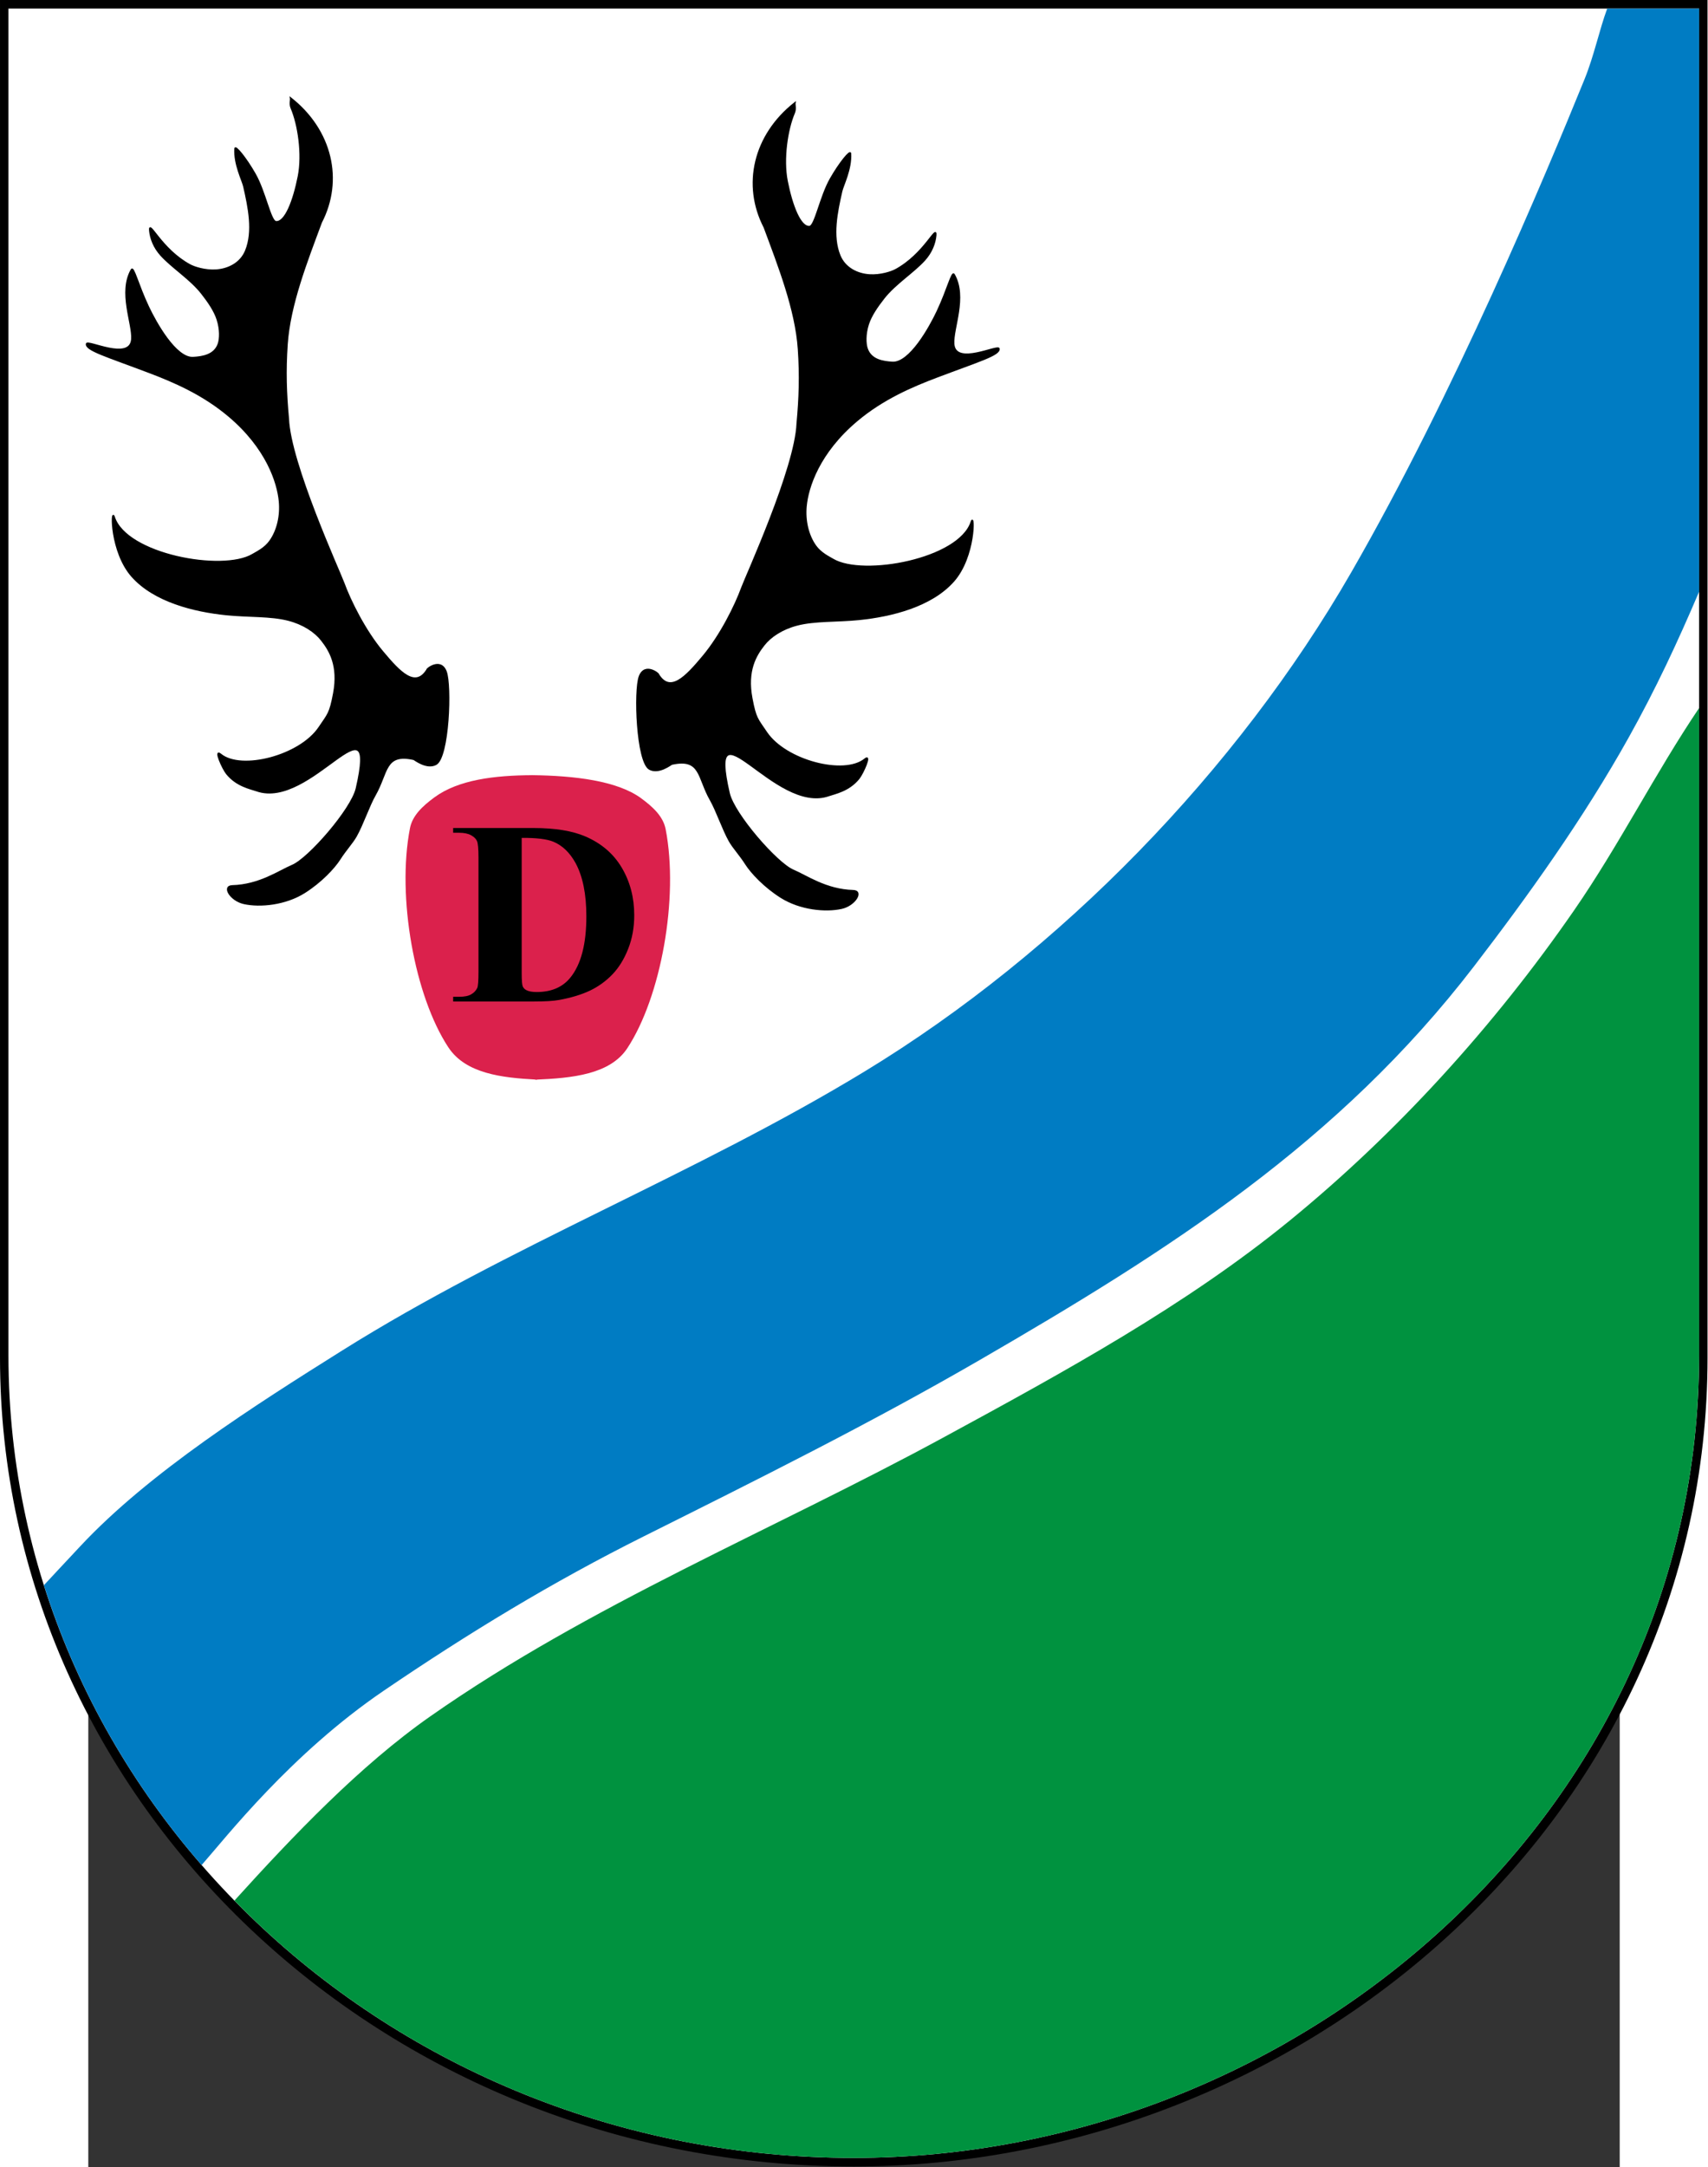
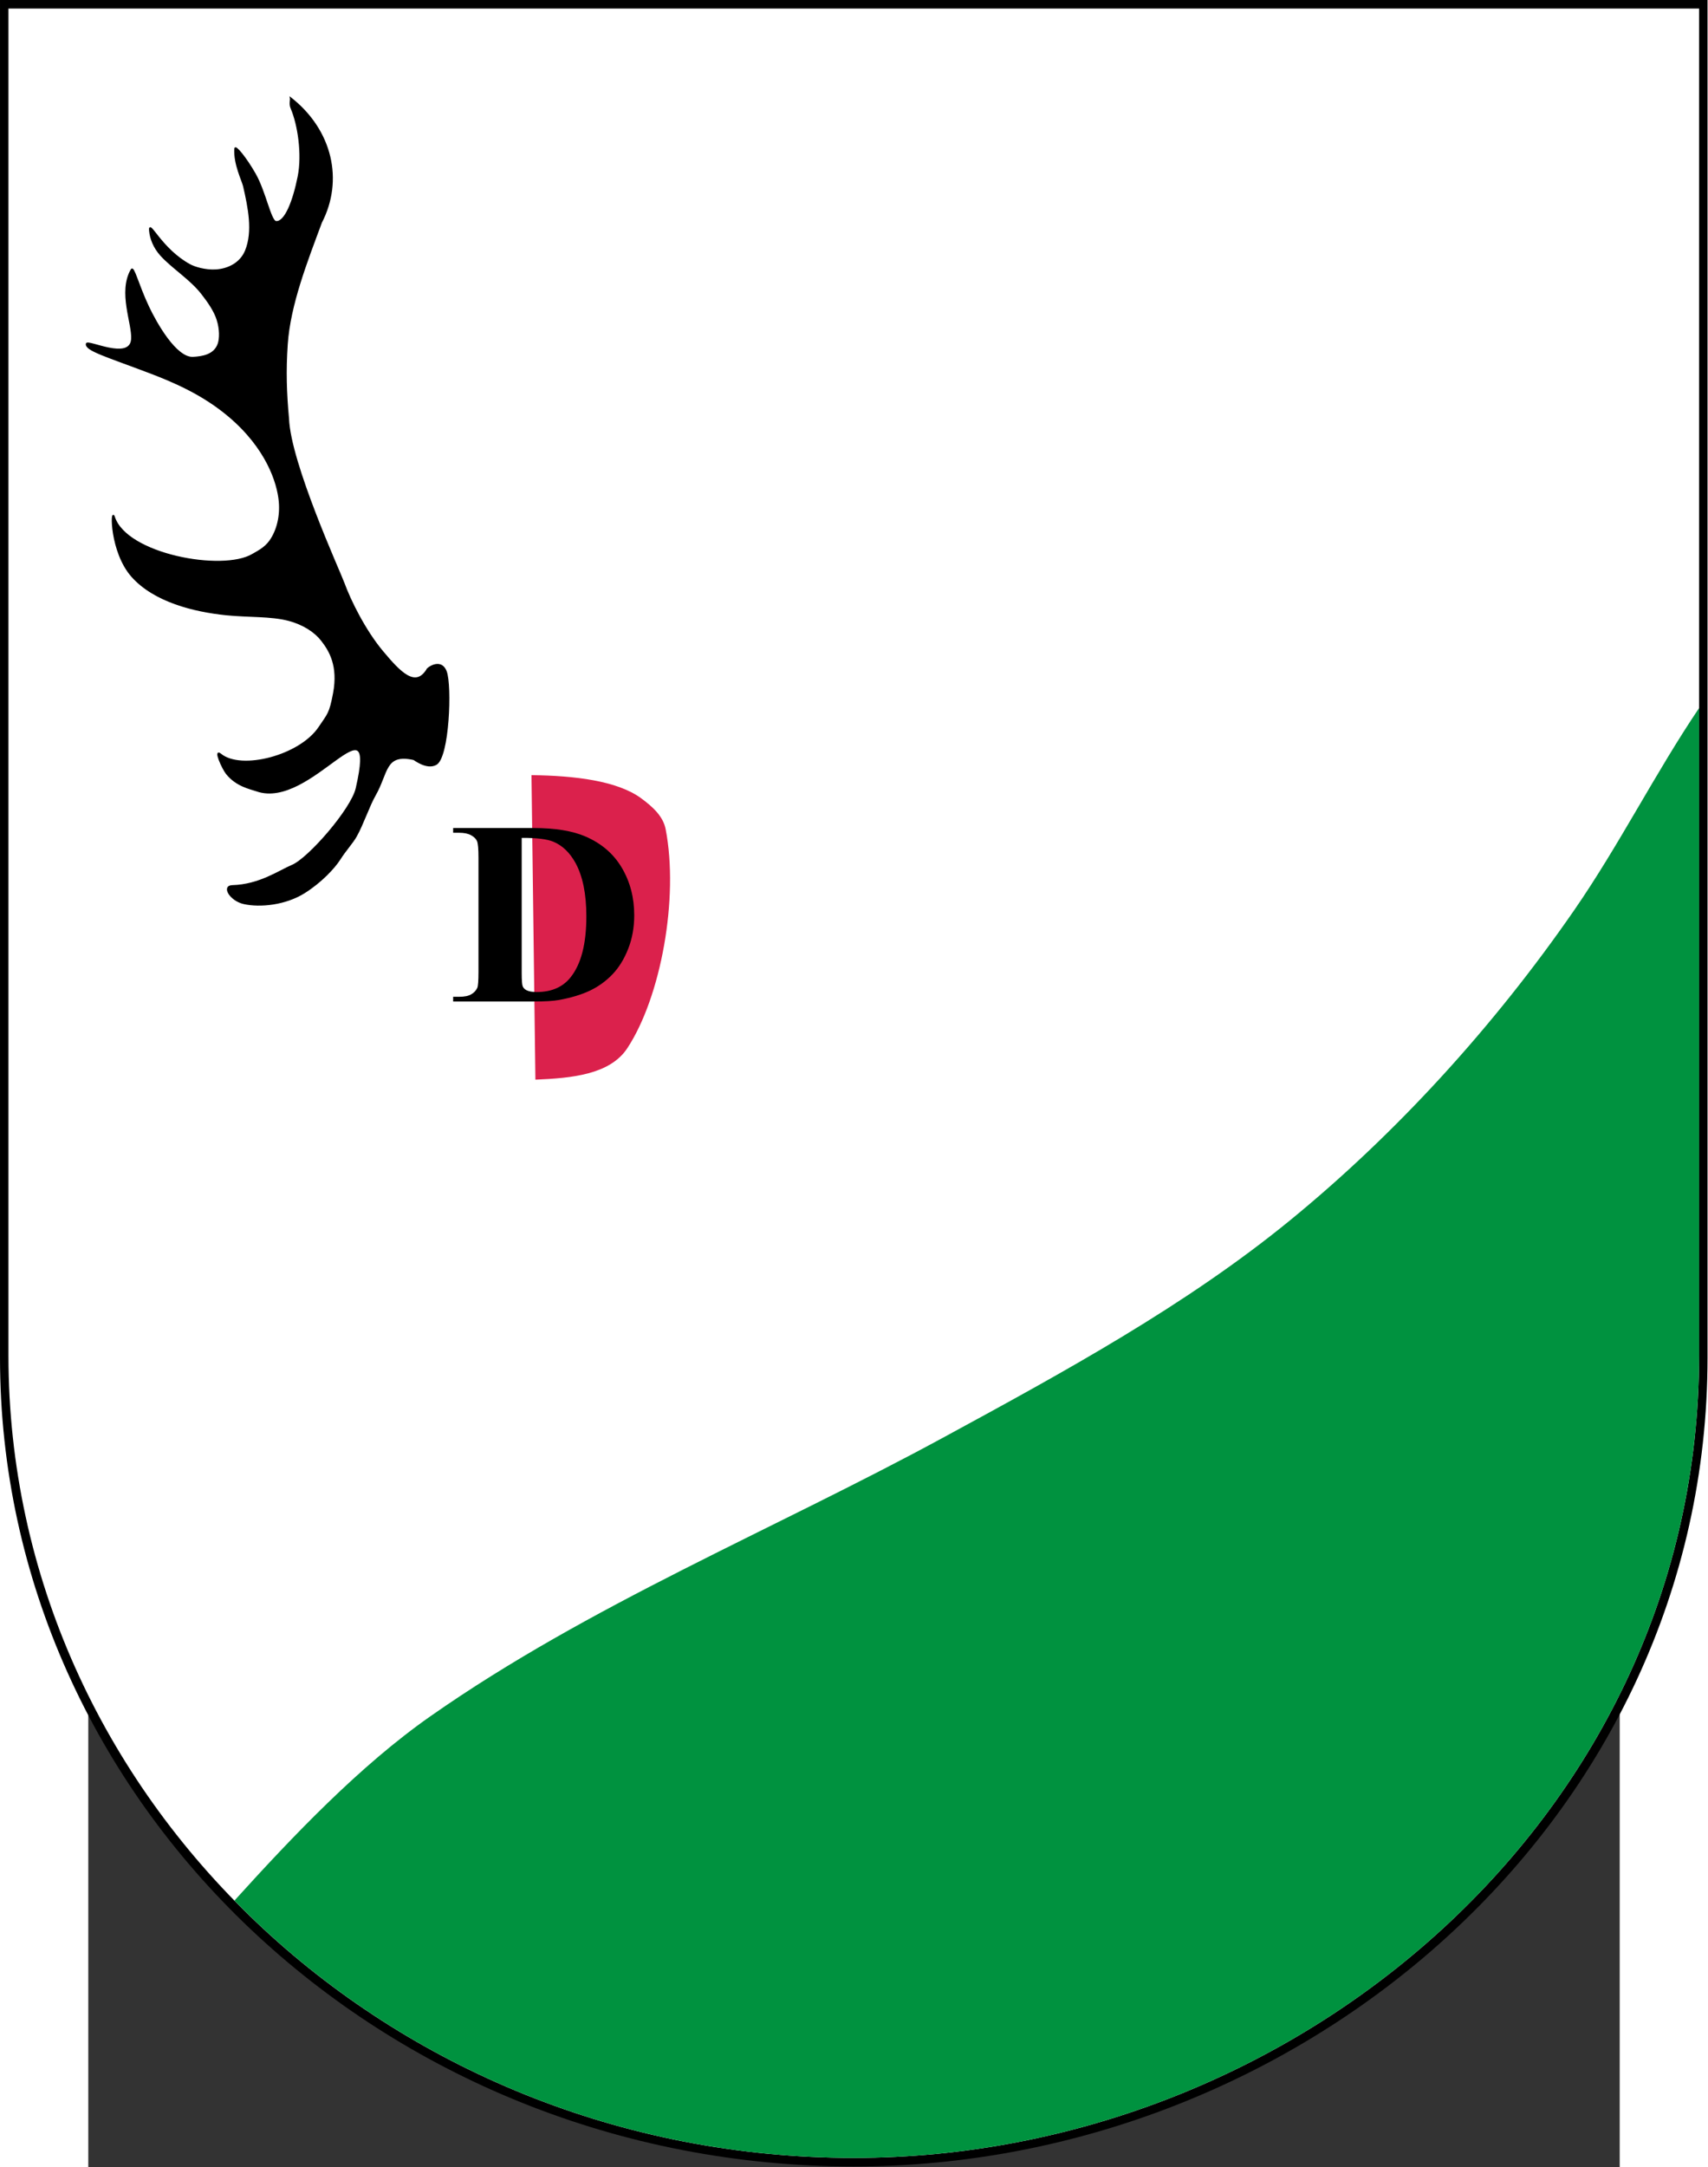
<svg xmlns="http://www.w3.org/2000/svg" xmlns:ns1="http://sodipodi.sourceforge.net/DTD/sodipodi-0.dtd" xmlns:ns2="http://www.inkscape.org/namespaces/inkscape" xml:space="preserve" width="744" height="943.442" style="shape-rendering:geometricPrecision; text-rendering:geometricPrecision; image-rendering:optimizeQuality; fill-rule:evenodd; clip-rule:evenodd" viewBox="0 0 210 297" id="svg2" ns1:version="0.32" ns2:version="0.45.1" ns1:docname="POL gmina Nowy Duninów COA.svg" ns2:output_extension="org.inkscape.output.svg.inkscape" ns1:docbase="C:\Users\Mistrz\Desktop\Herby pdf" version="1.0">
  <rect x="0" y="0" width="210" height="297" fill="#333333" stroke="none" />
  <ns1:namedview ns2:window-height="480" ns2:window-width="640" ns2:pageshadow="2" ns2:pageopacity="0.0" guidetolerance="10.0" gridtolerance="10.0" objecttolerance="10.0" borderopacity="1.0" bordercolor="#666666" pagecolor="#ffffff" id="base" />
  <defs id="defs4">
    <style type="text/css" id="style6">
   
    .str1 {stroke:#DB214C;stroke-width:0.176}
    .str0 {stroke:black;stroke-width:0.176}
    .fil4 {fill:#007CC3}
    .fil5 {fill:#00923F}
    .fil2 {fill:#DB214C}
    .fil1 {fill:white}
    .fil0 {fill:black}
    .fil3 {fill:black;fill-rule:nonzero}
   
  </style>
  </defs>
  <g id="Warstwa_x0020_1" transform="matrix(1.115,0,0,1.115,-12.107,-17.123)">
    <path class="fil0" d="M 210,182.23 C 210,239.091 160.048,281.647 105,281.647 C 47.167,281.647 0,236.988 0,182.23 L 0,15.353 L 210,15.353 L 210,182.23 L 210,182.23 z " id="path10" style="fill:#000000" />
    <path class="fil1" d="M 208.96,181.962 C 208.96,238.372 159.503,280.59 105,280.59 C 47.74,280.59 1.04,236.285 1.039,181.962 L 1.039,16.41 L 208.96,16.41 L 208.96,181.962 z " id="path12" style="fill:#ffffff" />
    <path class="fil0 str0" d="M 52.543,97.644 L 52.543,97.644 C 51.09,100.028 49.178,97.996 47.04,95.442 C 44.866,92.845 43.057,89.177 42.277,87.036 C 41.752,85.595 35.663,72.312 35.457,66.802 C 35.168,63.674 35.076,60.961 35.301,57.67 C 35.632,52.81 37.722,47.496 39.508,42.691 C 42.179,37.523 40.821,31.388 35.739,27.399 C 35.789,27.648 35.598,28.124 35.825,28.652 C 36.687,30.656 37.241,34.298 36.702,37.026 C 36.1,40.081 35.057,42.739 33.936,42.611 C 33.264,42.535 32.613,38.933 31.368,36.748 C 30.231,34.752 28.93,33.184 28.903,33.617 C 28.782,35.537 29.824,37.533 29.99,38.267 C 30.573,40.835 31.197,43.774 30.225,46.168 C 29.594,47.722 28.069,48.458 26.589,48.559 C 25.206,48.653 23.865,48.197 23.367,47.927 C 19.815,46.006 18.29,42.245 18.419,43.692 C 18.506,44.662 18.924,45.772 19.797,46.734 C 21.181,48.262 23.406,49.635 24.8,51.41 C 25.64,52.477 26.381,53.571 26.716,54.606 C 27.127,55.877 27.06,57.012 26.874,57.581 C 26.397,59.045 24.861,59.237 23.765,59.307 C 21.621,59.442 19.153,54.996 18.233,53.042 C 16.961,50.341 16.429,48.043 16.165,48.503 C 14.566,51.28 16.348,55.138 16.213,57.043 C 16.017,59.807 10.727,57.073 10.643,57.623 C 10.524,58.398 13.047,59.116 18.297,61.103 C 21.347,62.257 24.927,63.783 28.131,66.482 C 32.792,70.409 34.154,74.646 34.372,76.986 C 34.535,78.728 34.14,80.538 33.206,81.853 C 32.572,82.748 31.594,83.208 31.043,83.532 C 27.347,85.706 15.53,83.535 14.043,78.906 C 13.641,77.653 13.566,83.184 16.228,86.192 C 18.966,89.286 23.864,90.49 27.833,90.895 C 30.553,91.172 33.284,91.008 35.477,91.578 C 37.31,92.054 38.737,92.999 39.567,94.064 C 40.551,95.327 41.687,97.186 41.044,100.595 C 40.572,103.097 40.354,103.123 39.247,104.774 C 36.899,108.277 29.664,110.159 27.128,108.067 C 26.27,107.359 27.362,109.808 27.872,110.446 C 29.095,111.979 30.86,112.292 31.558,112.54 C 38.208,114.9 46.591,100.271 43.834,112.258 C 43.241,114.839 37.958,120.897 35.943,121.738 C 34.34,122.408 31.925,124.152 28.567,124.241 C 27.29,124.275 28.339,126.026 29.993,126.395 C 31.981,126.839 35.093,126.535 37.449,125.051 C 39.472,123.777 41.094,122.039 41.769,120.982 C 42.516,119.809 43.32,118.974 43.789,118.146 C 44.611,116.693 45.368,114.401 46.124,113.083 C 47.699,110.336 47.262,107.891 50.877,108.685 C 50.971,108.706 52.471,109.919 53.62,109.299 C 55.188,108.454 55.511,99.602 54.854,97.899 C 54.179,96.149 52.397,97.648 52.543,97.644 L 52.543,97.644 z " id="path14" style="fill:#000000;stroke:#000000;stroke-width:0.176" />
-     <path class="fil0 str0" d="M 80.958,98.236 L 80.958,98.236 C 82.412,100.621 84.323,98.588 86.461,96.034 C 88.635,93.437 90.445,89.769 91.224,87.628 C 91.749,86.187 97.839,72.904 98.044,67.395 C 98.333,64.266 98.425,61.553 98.201,58.262 C 97.869,53.402 95.779,48.088 93.993,43.283 C 91.322,38.115 92.68,31.98 97.763,27.991 C 97.712,28.239 97.903,28.716 97.677,29.244 C 96.815,31.248 96.261,34.89 96.799,37.618 C 97.401,40.673 98.444,43.331 99.565,43.203 C 100.237,43.127 100.888,39.525 102.133,37.34 C 103.27,35.344 104.571,33.776 104.598,34.209 C 104.719,36.129 103.677,38.125 103.511,38.859 C 102.929,41.427 102.305,44.366 103.277,46.76 C 103.908,48.314 105.433,49.05 106.913,49.151 C 108.296,49.245 109.636,48.789 110.135,48.519 C 113.687,46.598 115.211,42.837 115.082,44.284 C 114.996,45.254 114.577,46.364 113.705,47.326 C 112.32,48.854 110.096,50.227 108.701,52.002 C 107.862,53.069 107.12,54.163 106.785,55.198 C 106.375,56.469 106.441,57.604 106.627,58.173 C 107.105,59.637 108.64,59.829 109.736,59.899 C 111.88,60.034 114.349,55.588 115.269,53.634 C 116.54,50.933 117.072,48.635 117.337,49.095 C 118.935,51.872 117.153,55.73 117.289,57.635 C 117.485,60.399 122.775,57.665 122.859,58.215 C 122.977,58.99 120.455,59.708 115.204,61.695 C 112.154,62.849 108.574,64.375 105.371,67.074 C 100.709,71.001 99.348,75.238 99.129,77.578 C 98.966,79.32 99.361,81.13 100.295,82.445 C 100.93,83.34 101.907,83.8 102.458,84.124 C 106.154,86.298 117.972,84.127 119.458,79.498 C 119.86,78.245 119.935,83.776 117.273,86.784 C 114.536,89.878 109.637,91.082 105.668,91.487 C 102.948,91.764 100.217,91.6 98.025,92.17 C 96.192,92.646 94.764,93.591 93.935,94.656 C 92.95,95.919 91.814,97.778 92.457,101.187 C 92.929,103.689 93.147,103.715 94.254,105.366 C 96.602,108.869 103.838,110.751 106.373,108.659 C 107.231,107.951 106.139,110.4 105.63,111.038 C 104.406,112.571 102.641,112.884 101.944,113.132 C 95.293,115.492 86.91,100.863 89.667,112.85 C 90.261,115.431 95.544,121.489 97.559,122.33 C 99.162,123 101.576,124.744 104.935,124.833 C 106.212,124.867 105.162,126.618 103.509,126.987 C 101.52,127.431 98.409,127.127 96.052,125.643 C 94.029,124.369 92.407,122.631 91.733,121.574 C 90.985,120.401 90.181,119.566 89.713,118.738 C 88.891,117.285 88.133,114.993 87.377,113.675 C 85.802,110.928 86.239,108.483 82.624,109.277 C 82.53,109.298 81.03,110.511 79.881,109.891 C 78.314,109.046 77.99,100.194 78.647,98.491 C 79.323,96.741 81.105,98.24 80.958,98.236 L 80.958,98.236 z " id="path16" style="fill:#000000;stroke:#000000;stroke-width:0.176" />
    <path class="fil2 str1" d="M 65.932,147.971 L 65.453,110.723 C 70.627,110.789 75.893,111.398 78.82,113.561 C 80.227,114.6 81.477,115.742 81.777,117.288 C 83.416,125.731 81.198,137.889 77.073,144.152 C 74.966,147.351 70.303,147.782 65.932,147.971 L 65.932,147.971 z " id="path18" style="fill:#db214c;stroke:#db214c;stroke-width:0.176" />
-     <path class="fil2 str1" d="M 65.945,147.966 L 65.494,110.725 C 60.818,110.747 56.39,111.282 53.463,113.445 C 52.056,114.484 50.806,115.626 50.506,117.172 C 48.867,125.615 51.085,137.774 55.21,144.036 C 57.316,147.235 61.719,147.738 65.945,147.966 z " id="path20" style="fill:#db214c;stroke:#db214c;stroke-width:0.176" />
    <path class="fil3" d="M 55.73,138.455 L 55.73,137.875 L 56.464,137.875 C 57.104,137.875 57.599,137.779 57.939,137.58 C 58.284,137.387 58.534,137.124 58.696,136.786 C 58.796,136.566 58.846,135.906 58.846,134.805 L 58.846,120.781 C 58.846,119.691 58.785,119.01 58.662,118.736 C 58.545,118.462 58.306,118.226 57.939,118.022 C 57.577,117.818 57.082,117.716 56.464,117.716 L 55.73,117.716 L 55.73,117.131 L 65.624,117.131 C 68.268,117.131 70.394,117.48 72.002,118.172 C 73.967,119.02 75.464,120.303 76.476,122.021 C 77.495,123.743 78.001,125.686 78.001,127.855 C 78.001,129.358 77.751,130.737 77.25,131.998 C 76.749,133.265 76.104,134.306 75.313,135.127 C 74.517,135.954 73.605,136.614 72.564,137.113 C 71.523,137.607 70.255,137.993 68.757,138.267 C 68.095,138.391 67.049,138.455 65.624,138.455 L 55.73,138.455 L 55.73,138.455 z M 64.161,118.344 L 64.161,134.982 C 64.161,135.863 64.205,136.399 64.289,136.598 C 64.378,136.797 64.522,136.952 64.728,137.054 C 65.023,137.215 65.446,137.29 66.003,137.29 C 67.817,137.29 69.203,136.695 70.16,135.498 C 71.462,133.882 72.113,131.381 72.113,127.984 C 72.113,125.246 71.668,123.062 70.778,121.425 C 70.071,120.147 69.164,119.278 68.056,118.816 C 67.272,118.489 65.975,118.333 64.161,118.344 L 64.161,118.344 z " id="path22" style="fill:#000000;fill-rule:nonzero" />
-     <path class="fil4" d="M 208.96,88.094 C 206.318,94.276 203.663,99.993 200.303,106.008 C 194.736,115.973 187.938,125.466 181.274,134.139 C 164.629,155.8 143.794,169.029 120.522,182.502 C 107.028,190.315 93.131,197.225 79.189,204.189 C 67.897,209.829 57.616,216.085 47.212,223.157 C 35.742,230.955 27.8,241.197 24.796,244.599 C 16.09,234.587 9.426,222.925 5.401,210.199 C 6.23,209.296 8.028,207.387 9.858,205.426 C 18.355,196.317 31.476,188.008 42.042,181.379 C 62.6,168.483 85.548,159.689 106.353,147.042 C 130.428,132.405 152.137,110.091 166.179,85.713 C 178.846,63.724 190.025,37.009 194.856,25.137 C 196.057,22.187 196.66,19.129 197.661,16.41 L 208.96,16.41 L 208.96,88.094 L 208.96,88.094 z " id="path24" style="fill:#007cc3" />
    <path class="fil5" d="M 208.96,102.391 C 203.563,110.385 199.158,119.192 193.601,127.232 C 183.707,141.544 171.694,154.703 158.627,165.374 C 145.861,175.8 130.935,183.949 115.968,192.073 C 94.996,203.457 72.543,212.586 52.933,226.309 C 44.228,232.401 36.004,241.052 28.832,248.964 C 47.84,268.396 74.965,280.59 105,280.59 C 159.503,280.59 208.96,238.372 208.96,181.962 L 208.96,102.391 L 208.96,102.391 z " id="path26" style="fill:#00923f" />
  </g>
</svg>